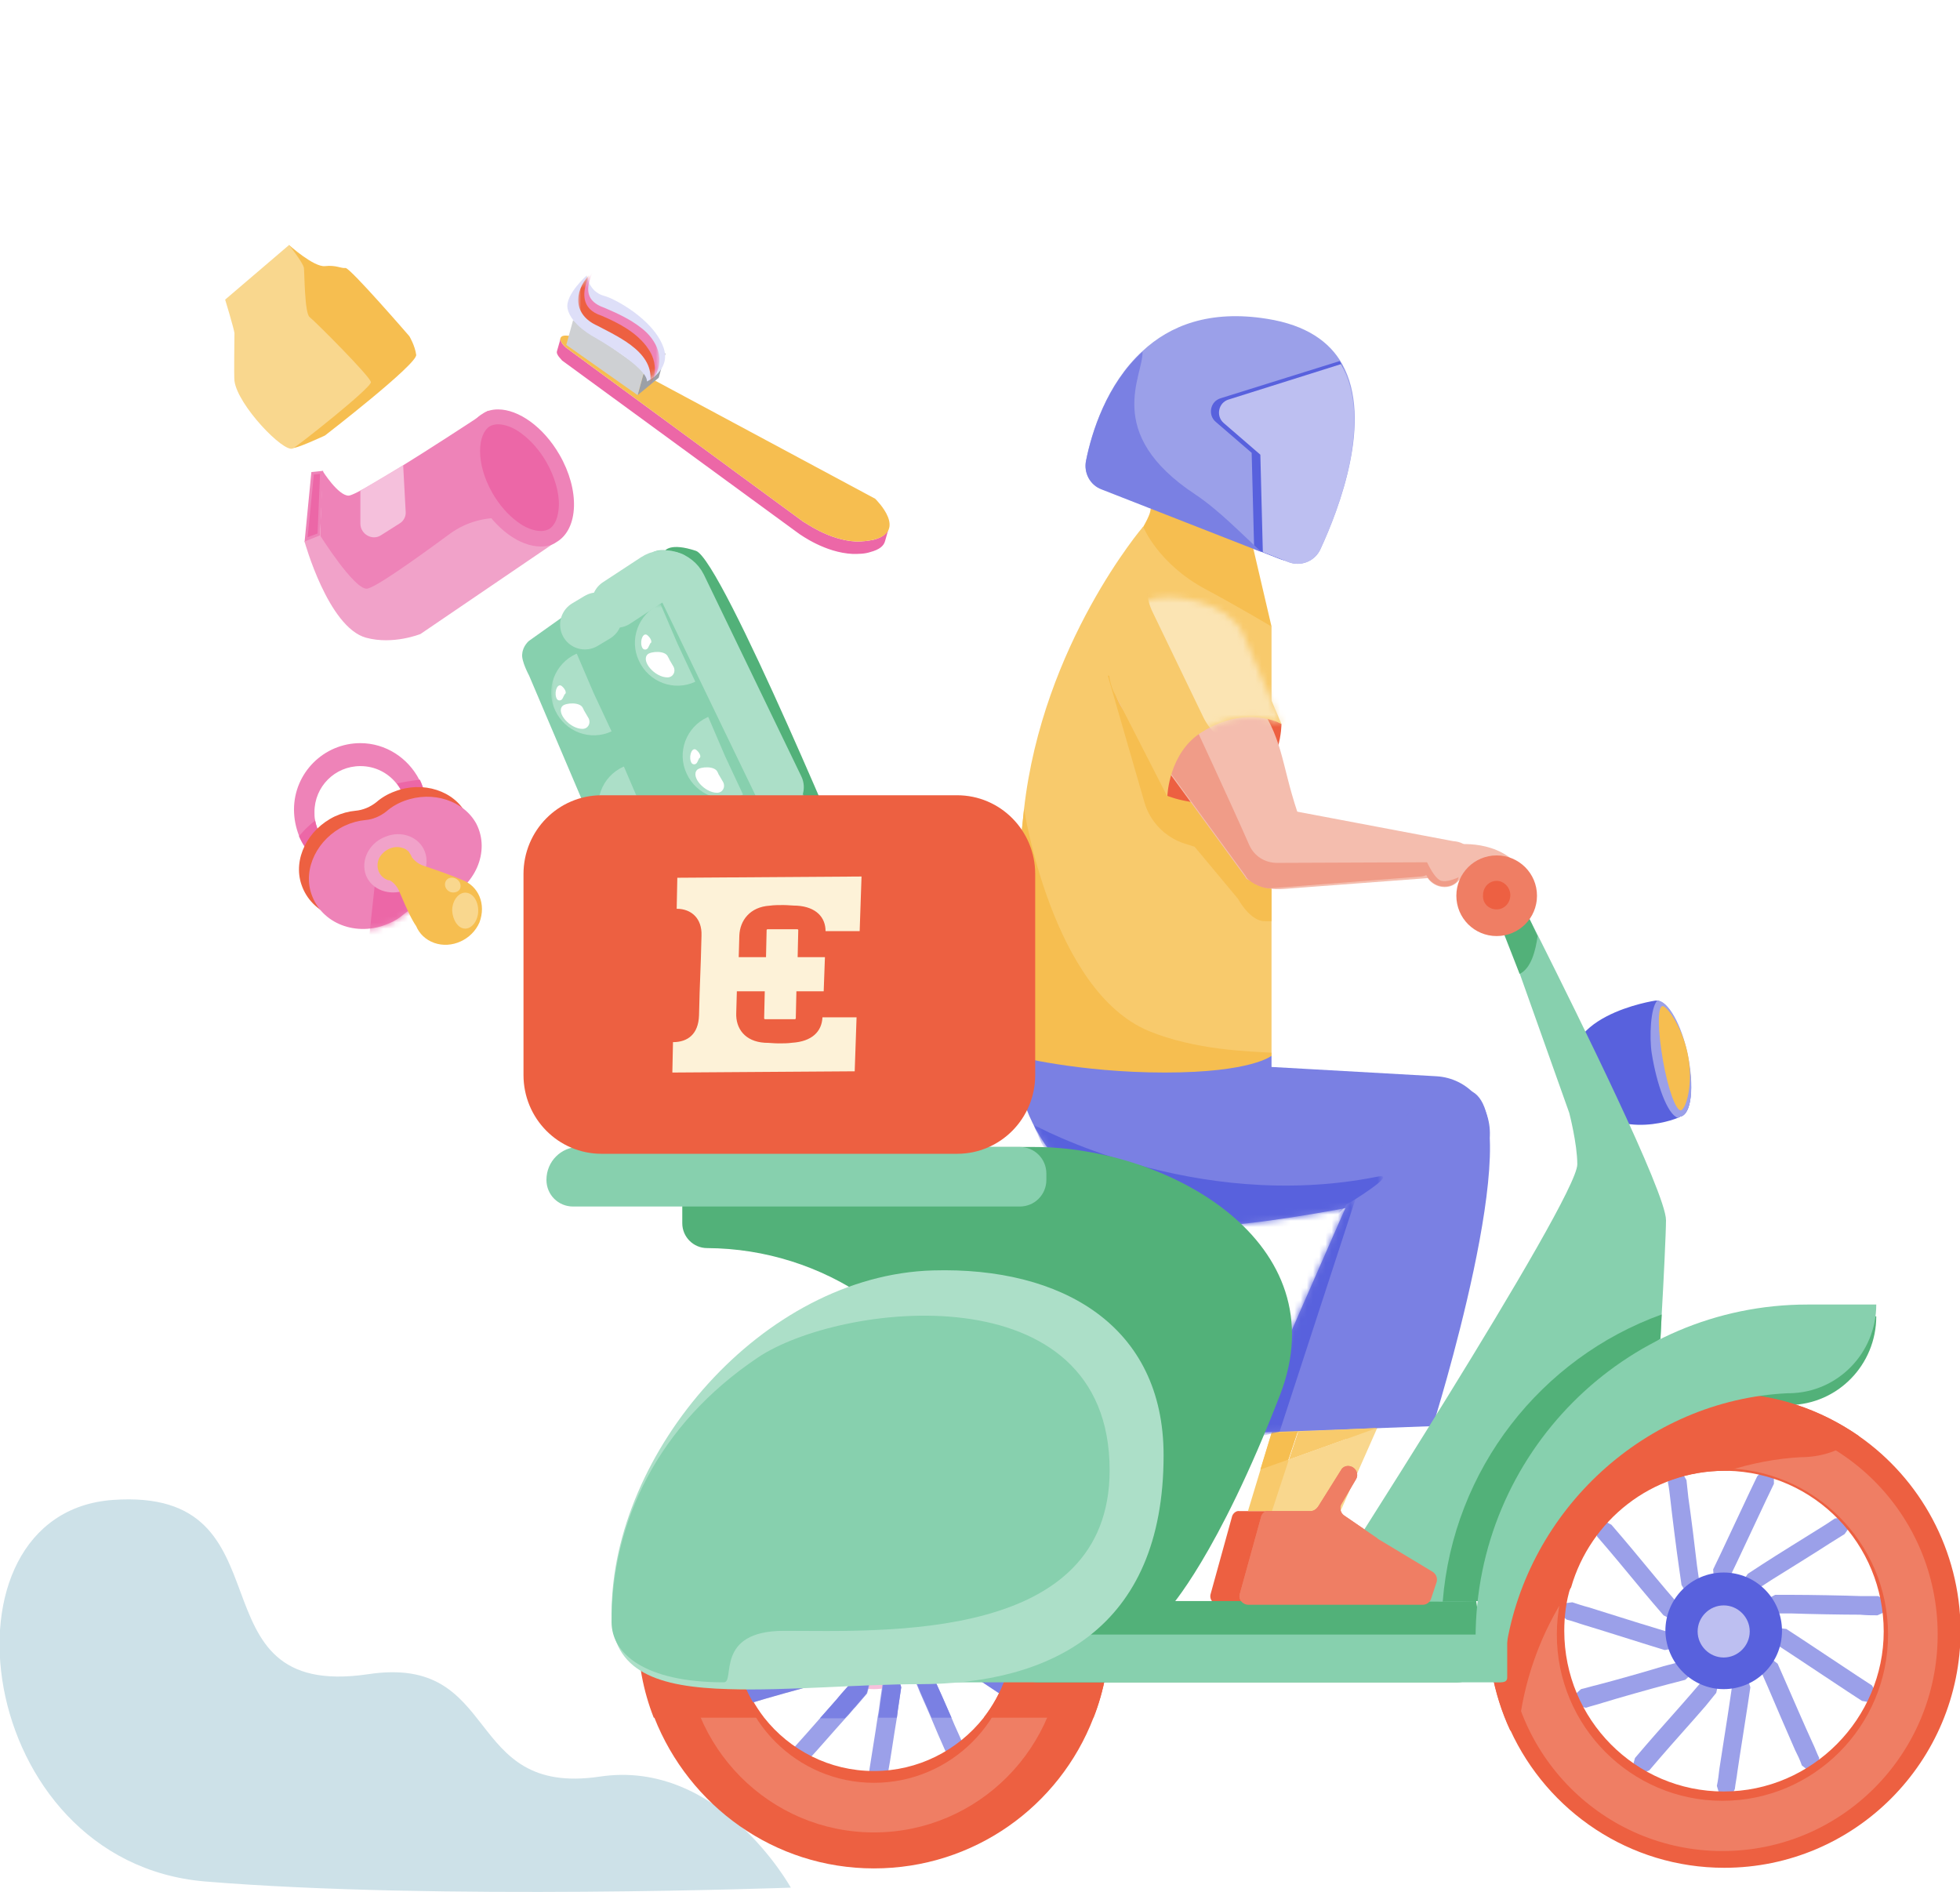
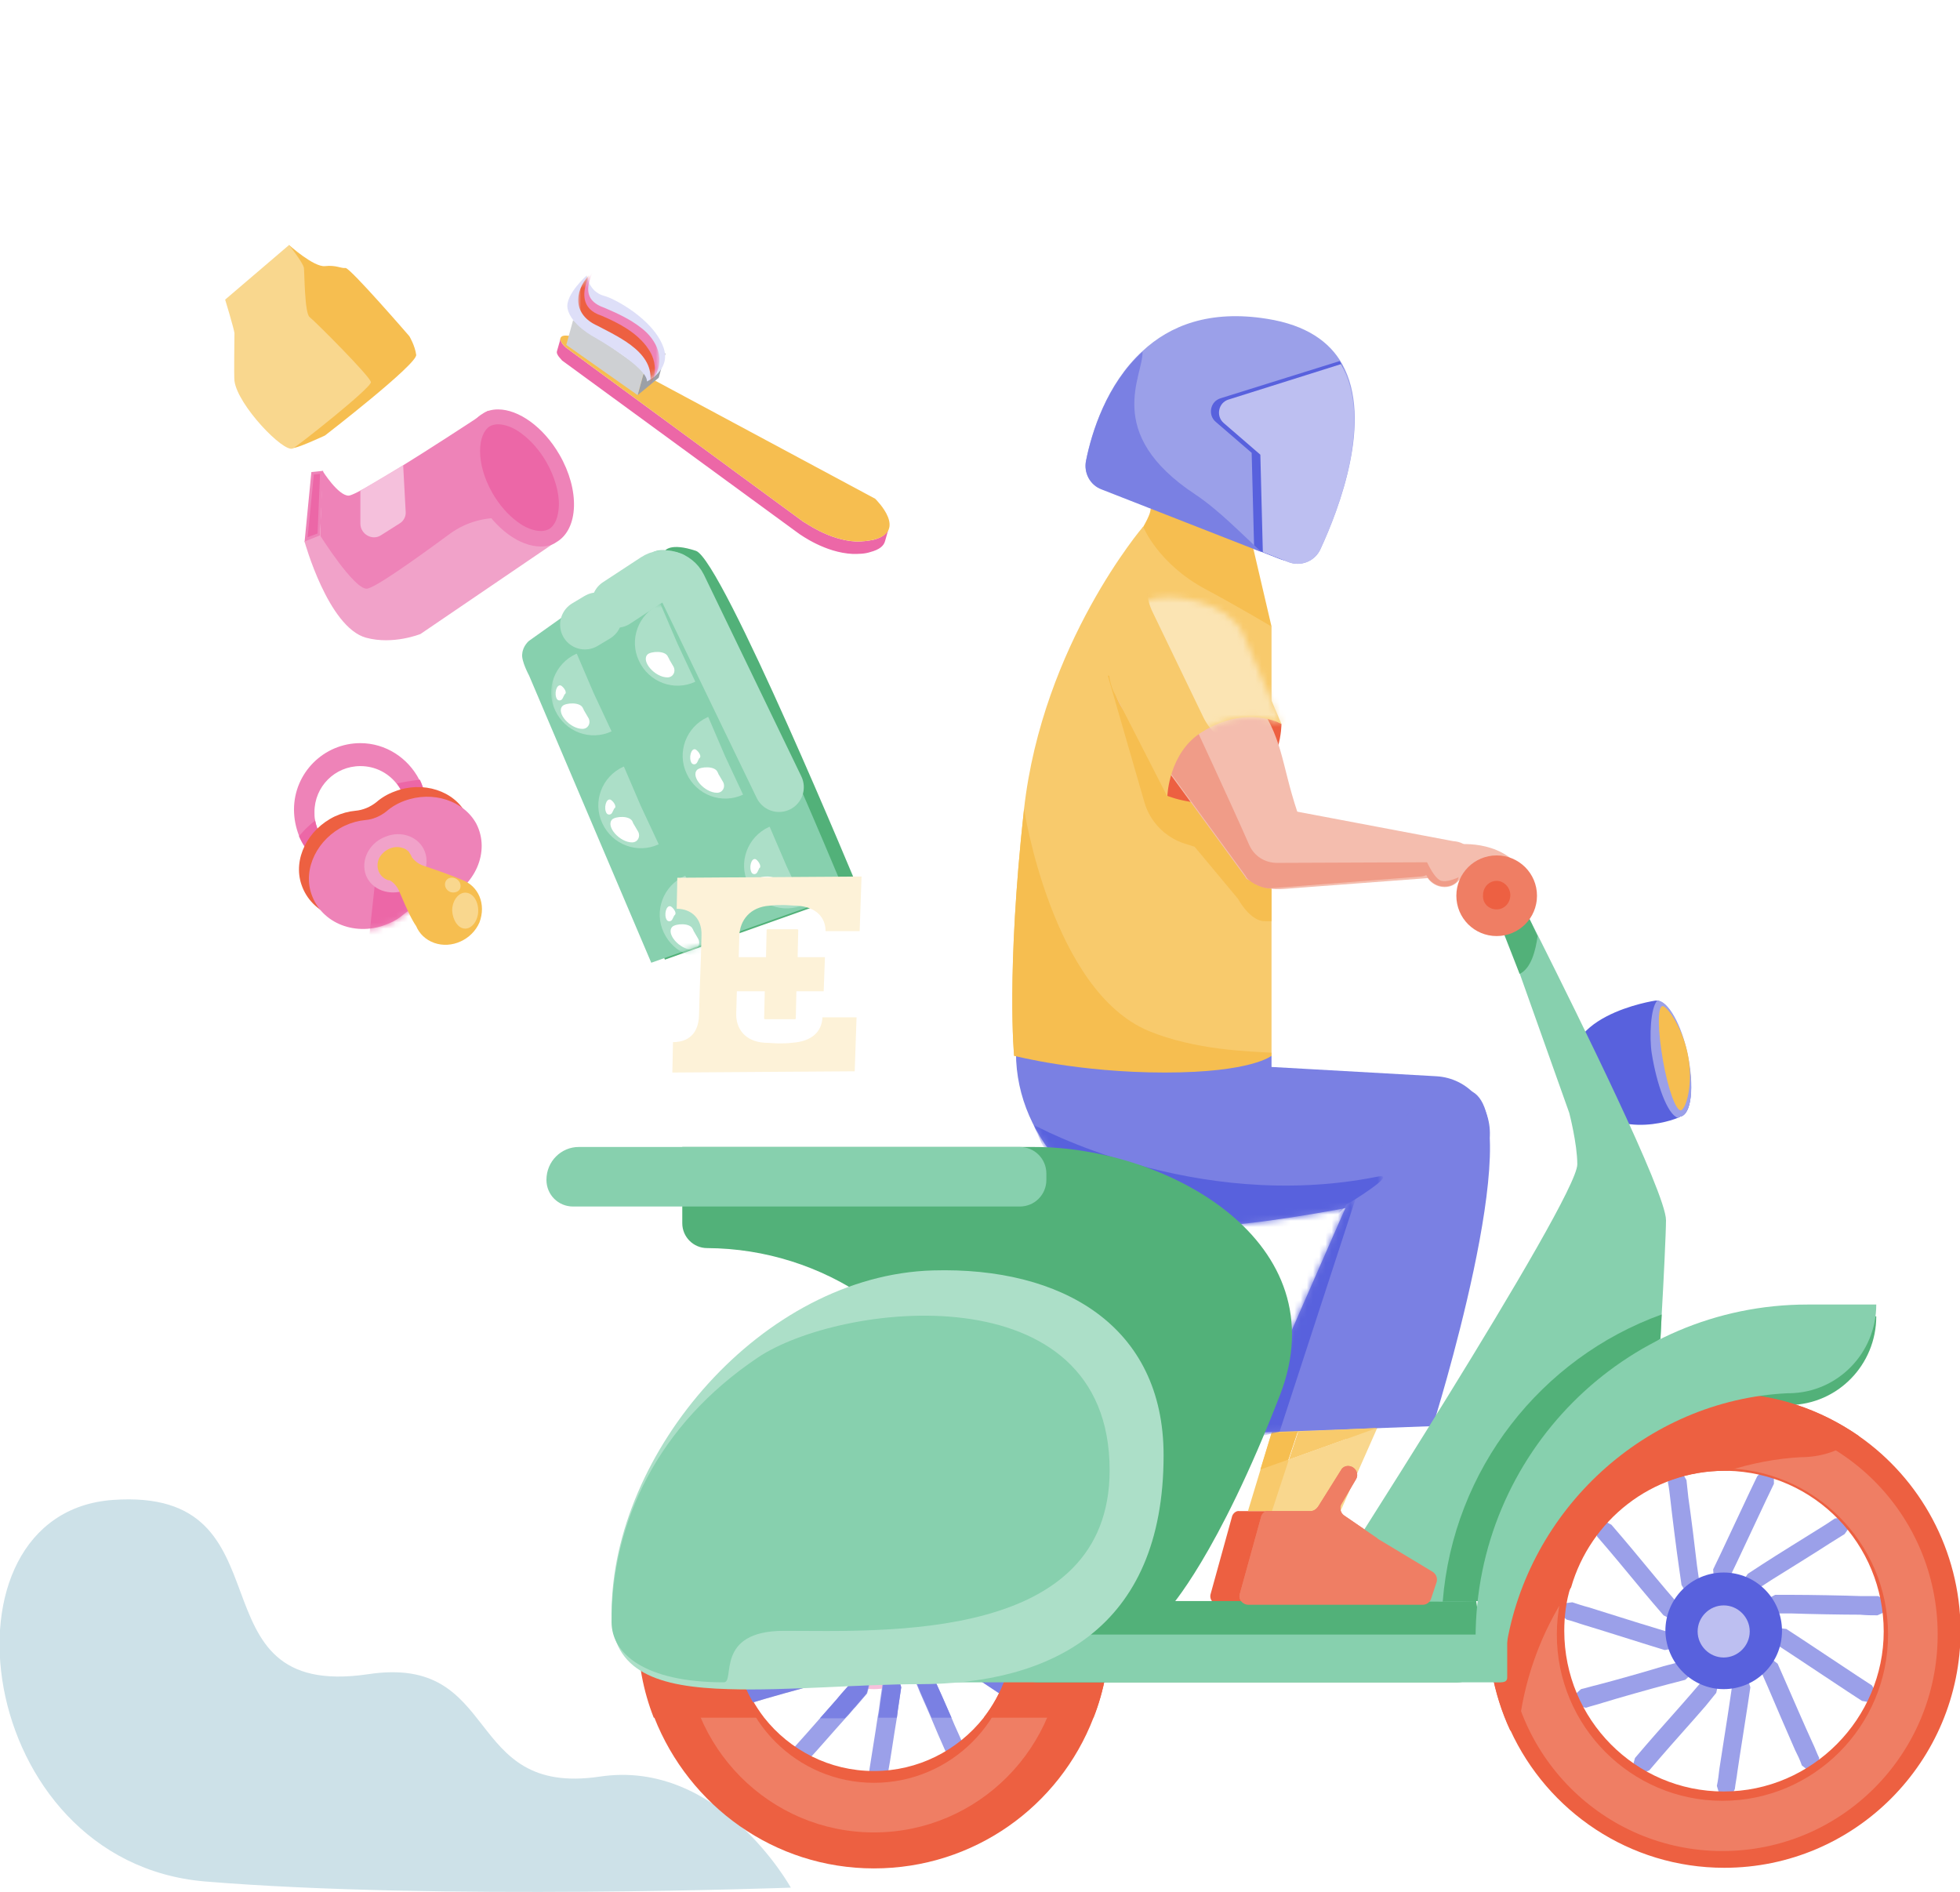
<svg xmlns="http://www.w3.org/2000/svg" version="1.1" id="Layer_1" x="0px" y="0px" viewBox="0 0 316 305" style="enable-background:new 0 0 316 305;" xml:space="preserve">
  <style type="text/css">
	.st0{fill:#F6BE50;}
	.st1{fill:#F8CA6C;}
	.st2{fill:#ED6041;}
	.st3{fill:#F4BDAE;}
	.st4{fill:#9BA0E9;}
	.st5{fill:#5861DD;}
	.st6{fill:#BDBFF1;}
	.st7{fill:#7A80E3;}
	.st8{fill:#F09C88;}
	.st9{fill:#F9D78E;}
	.st10{fill:#EF7E64;}
	.st11{fill:#FFFFFF;filter:url(#Adobe_OpacityMaskFilter);}
	.st12{mask:url(#mask0_896_1849_00000020365387720429521720000009638916327316724915_);}
	.st13{fill:none;stroke:#FBE4B3;stroke-width:17.99;stroke-linecap:round;stroke-miterlimit:10;}
	.st14{fill:#FFFFFF;filter:url(#Adobe_OpacityMaskFilter_00000085225559368067782560000007635155712980938907_);}
	.st15{mask:url(#mask1_896_1849_00000004520917323182960380000005380290247000711081_);}
	.st16{fill:#FFFFFF;filter:url(#Adobe_OpacityMaskFilter_00000094583582866937799990000015047393634917398714_);}
	.st17{mask:url(#mask2_896_1849_00000173155120615190418080000003160468384406293929_);}
	.st18{fill:#CDE1E8;}
	.st19{opacity:0.59;fill:#EE83B8;enable-background:new    ;}
	.st20{opacity:0.51;fill:#EE83B8;enable-background:new    ;}
	.st21{fill:#CED0D3;}
	.st22{fill:#9CA0A6;}
	.st23{fill:#52B179;}
	.st24{fill:#87D0AE;}
	.st25{fill:#EE83B8;}
	.st26{fill:#EC67A7;}
	.st27{fill:#FFFFFF;filter:url(#Adobe_OpacityMaskFilter_00000158749443042531295140000004781416720854079392_);}
	.st28{mask:url(#mask3_896_1849_00000160888538182868396430000012823518091781851554_);}
	.st29{fill:#FFFFFF;}
	.st30{fill:#DEDFF8;}
	.st31{fill:#FFFFFF;filter:url(#Adobe_OpacityMaskFilter_00000145778170374991010570000014854143223456214148_);}
	.st32{mask:url(#mask4_896_1849_00000121253873613382236510000003058301475910335890_);}
	.st33{fill:#F1A2C9;}
	.st34{fill:#F5C0DC;}
	.st35{fill:#FFFFFF;filter:url(#Adobe_OpacityMaskFilter_00000165922975532004395060000001103505163733894283_);}
	.st36{mask:url(#mask5_896_1849_00000182493682907209649660000004519845968076803235_);}
	.st37{fill:#ACDFC8;}
	.st38{fill:none;stroke:#ACDFC8;stroke-width:7.99;stroke-linecap:round;stroke-miterlimit:10;}
	.st39{fill:#FDF2D8;}
	.st40{fill:#ED6042;}
</style>
  <g>
    <g>
      <g>
        <path class="st0" d="M181.9,88.7c0,0,3.6-5.1,3.6-6.6c0-1.4,16.3,5.2,16.3,5.2L205,101l-11.6-0.8c0,0-9.1-5.6-9.4-5.9     C183.8,94.1,181.9,88.7,181.9,88.7L181.9,88.7z" />
        <path class="st1" d="M205,101v69.2c0,0-3.2,2.7-17.2,2.7c-14,0-24.3-2.7-24.3-2.7s-1.3-13.3,1.6-39.8c3-26.6,19.2-45.5,19.2-45.5     s2.4,6,10.1,10.1C199.1,97.5,205,101,205,101L205,101z" />
        <path class="st0" d="M205,115.3v33.2c-0.4,0-0.8,0-1.1,0c-2.4,0-4.3-3.6-4.3-3.6l-7-8.4l-1.6-0.5c-3.1-1-5.6-3.5-6.5-6.7     l-5.9-20.4L205,115.3L205,115.3z" />
        <path class="st2" d="M188.2,128.3c0,0,7.6,3.1,13-0.8c5.5-3.9,5.4-10.8,5.4-10.8l-8.3-4.5l-10.4,7.6L188.2,128.3z" />
        <path class="st3" d="M206.8,137.7c-2,2.8-4.7,5.1-5.9,3.9c0,0-0.1-0.1-0.1-0.2l-16.5-22.6l-3-4.1c-3.2-4.3-2.2-10.4,2.1-13.6     c4.7-3.5,11.7-1.9,14.3,3.4l4.4,7.8c4.9,6.8,4.3,10.3,7.1,18.7C209.7,132.5,208.5,135.3,206.8,137.7z" />
        <path class="st3" d="M234.2,136.2c0,0,6.4-1.1,10.4,3.1c4,4.1,3,6.3,3,6.3s-0.8,0.8-3-2.2c-0.7-1-2-2.5-3.6-2.6     c-3.2-0.3-7.3,1.7-7.3,1.7L234.2,136.2z" />
        <path class="st3" d="M236.1,139.7c0,1.1-0.6,2.1-1.4,2.7h0c-0.5,0.4-1.1,0.6-1.8,0.6c-1.8,0-3.3-1.5-3.3-3.3c0-0.1,0-0.1,0-0.2     c0.1-1.7,1.5-3.1,3.3-3.1C234.6,136.4,236.1,137.9,236.1,139.7L236.1,139.7z" />
        <path class="st3" d="M206.8,130.4l27.5,5.2c4.5,0.3,4.1,6.4-2,5.8l-25.3,1.9c-3.6,0.3-6.9-1.2-7.2-4.8     C199.5,134.4,202.8,129.8,206.8,130.4z" />
        <path class="st4" d="M212.9,88.5c-0.9,2-3.2,2.9-5.2,2.1l-4.1-1.6l-0.2-0.1l-25.8-10.1c-1.9-0.7-2.9-2.7-2.5-4.6     c0.9-4.5,3.3-12.3,9.1-17.6c4.4-4.1,10.8-6.7,20.1-5.2c6.3,1,10.1,3.7,12.1,7.3C221.4,67.7,215.9,82,212.9,88.5L212.9,88.5z" />
        <path class="st5" d="M211.5,88.3c-0.9,2-3.2,2.6-5.2,1.8l-4.1-1.6l-0.4-15.5L196,68c-1.3-1.1-0.9-3.3,0.8-3.8l19.2-6     C221,67.1,214.5,81.7,211.5,88.3L211.5,88.3z" />
        <path class="st6" d="M212.9,88.5c-0.9,2-3.2,2.9-5.2,2.1l-4.1-1.6l-0.4-15.7l-5.9-5.1c-1.3-1.1-0.9-3.3,0.8-3.8l18.1-5.7     C221.4,67.7,215.9,82,212.9,88.5L212.9,88.5z" />
        <path class="st7" d="M203.4,89l-25.8-10.1c-1.9-0.7-2.9-2.7-2.5-4.6c0.9-4.5,3.3-12.3,9.1-17.6c0.2,3.8-6.5,13.1,8.5,23     C196.6,82.3,200.2,86.1,203.4,89L203.4,89z" />
        <path class="st8" d="M235.2,141.1c0,0.5-0.2,0.9-0.5,1.2h0c-0.5,0.4-1.1,0.6-1.8,0.6c-1.8,0-3.3-1.5-3.3-3.3c0-0.1,0-0.1,0-0.2     c0.6-0.3,1.4-0.6,2.2-0.6C233.7,138.9,235.2,139.9,235.2,141.1L235.2,141.1z" />
        <path class="st8" d="M231.1,139.1c0.1,1.2-0.8,2.1-2,2.2l-24.3,1.9c-1,0.1-3-0.7-3.8-1.7c0,0,0,0,0,0c0,0-0.1-0.1-0.1-0.2     l-16.5-22.6c1.4-1,7.5-3.3,7.5-3.3s6.7,14.4,9.5,20.8c0.8,1.8,2.5,2.9,4.5,2.9l25-0.1L231.1,139.1z" />
        <path class="st1" d="M206.6,116.7c0,0-5.6-3.2-12.8,1.3c-5.4,3.3-5.6,10.4-5.6,10.4l-8.7-17c-2.3-5.5,1-12.7,5.5-14.6     c3.5-1.4,13.2,0,15.5,5.6L206.6,116.7z" />
        <path class="st3" d="M229,136.4c0,0,1.8,5.2,3.4,5.6c1.6,0.4,4.9-1.7,4.9-1.7L229,136.4L229,136.4z" />
        <path class="st2" d="M198.6,244.6l-3.4,12.3c-0.3,0.9,0.4,1.8,1.4,1.8h28.1c0.6,0,1.1-0.4,1.3-0.9l0.9-2.7c0.2-0.6,0-1.3-0.6-1.7     l-8.8-5.3c0,0-0.1,0-0.1-0.1l-5.4-3.7c-0.6-0.4-0.8-1.3-0.4-1.9l2.3-3.9c0.5-0.8,0.1-1.8-0.8-2.1c-0.6-0.2-1.3,0-1.6,0.6     l-3.7,5.9c-0.3,0.4-0.7,0.7-1.2,0.7h-6.8C199.3,243.5,198.7,244,198.6,244.6L198.6,244.6z" />
        <path class="st1" d="M219,227.4l-0.1,0.3l-1.3,2.8l-8.4,0.4l-1.5,4.5l9.2-3.3l-5.1,11.5h-10.6l2-6.6l1.8-5.9l0.9-2.9L219,227.4z" />
        <path class="st9" d="M223.3,227.4l-1.3,2.9l-7.6,17.2h-10.6l1.3-4l2.7-8.2l9.2-3.3l0.7-1.6l-8.4,0.4l0.9-2.7l8.8-0.5L223.3,227.4     z" />
        <path class="st7" d="M231.9,191.7c0,0-31,7.1-41.5,5.9c-14.4-1.7-26.6-13.6-26.6-27.9l41.2,0.5v1.8l26.6,1.5     c5,0.3,8.8,4.5,8.6,9.6C239.9,187.6,236.4,191.3,231.9,191.7L231.9,191.7z" />
        <path class="st7" d="M201,231l30-1.1c0,0,15.4-48.9,6.4-53.9c-9-5-20.6,19-20.6,19L201,231z" />
        <path class="st0" d="M205,169.7v0.5c0,0-3.2,2.7-17.2,2.7c-14,0-24.3-2.7-24.3-2.7s-1.3-13.3,1.6-39.8c0,0,4.5,29.3,20.1,35.8     C192.7,169.3,201.5,169.5,205,169.7L205,169.7z" />
        <path class="st10" d="M203.3,244.6l-3.4,12.3c-0.3,0.9,0.4,1.8,1.4,1.8h28.1c0.6,0,1.1-0.4,1.3-0.9l0.9-2.7     c0.2-0.6,0-1.3-0.6-1.7l-8.8-5.3c0,0-0.1,0-0.1-0.1l-5.4-3.7c-0.6-0.4-0.8-1.3-0.4-1.9l2.3-3.9c0.5-0.8,0.1-1.8-0.8-2.1     c-0.6-0.2-1.3,0-1.6,0.6l-3.7,5.9c-0.3,0.4-0.7,0.7-1.2,0.7h-6.8C204,243.5,203.4,244,203.3,244.6L203.3,244.6z" />
        <defs>
          <filter id="Adobe_OpacityMaskFilter" filterUnits="userSpaceOnUse" x="184.9" y="85.7" width="26.2" height="35">
            <feColorMatrix type="matrix" values="1 0 0 0 0  0 1 0 0 0  0 0 1 0 0  0 0 0 1 0" />
          </filter>
        </defs>
        <mask maskUnits="userSpaceOnUse" x="184.9" y="85.7" width="26.2" height="35" id="mask0_896_1849_00000020365387720429521720000009638916327316724915_">
          <path class="st11" d="M206.6,116.7c0,0-5.6-3.2-12.8,1.3c-5.4,3.3-5.6,10.4-5.6,10.4l-8.7-17c-2.3-5.5,1-12.7,5.5-14.6      c3.5-1.4,13.2,0,15.5,5.6L206.6,116.7z" />
        </mask>
        <g class="st12">
          <path class="st13" d="M193.9,94.7l8.2,17" />
        </g>
        <path class="st0" d="M205,231l4.2-0.2l-1.5,4.5l-4.5,1.6L205,231z" />
        <path class="st1" d="M222,230.2l-5,1.8l-9.2,3.3l1.5-4.5l8.4-0.4L222,230.2z" />
        <defs>
          <filter id="Adobe_OpacityMaskFilter_00000116924877125430754040000001684107288225706655_" filterUnits="userSpaceOnUse" x="198.2" y="193.1" width="20.4" height="39.6">
            <feColorMatrix type="matrix" values="1 0 0 0 0  0 1 0 0 0  0 0 1 0 0  0 0 0 1 0" />
          </filter>
        </defs>
        <mask maskUnits="userSpaceOnUse" x="198.2" y="193.1" width="20.4" height="39.6" id="mask1_896_1849_00000004520917323182960380000005380290247000711081_">
          <path style="fill:#FFFFFF;filter:url(#Adobe_OpacityMaskFilter_00000116924877125430754040000001684107288225706655_);" d="      M201,231l30-1.1c0,0,15.4-48.9,6.4-53.9c-9-5-20.6,19-20.6,19L201,231z" />
        </mask>
        <g class="st15">
          <path class="st5" d="M206.3,230.8l12.3-37.7l-14.7,11.1l-5.6,28.5L206.3,230.8z" />
        </g>
        <defs>
          <filter id="Adobe_OpacityMaskFilter_00000056404750440146946760000017236650425892490170_" filterUnits="userSpaceOnUse" x="166.6" y="181.3" width="56.4" height="20.8">
            <feColorMatrix type="matrix" values="1 0 0 0 0  0 1 0 0 0  0 0 1 0 0  0 0 0 1 0" />
          </filter>
        </defs>
        <mask maskUnits="userSpaceOnUse" x="166.6" y="181.3" width="56.4" height="20.8" id="mask2_896_1849_00000173155120615190418080000003160468384406293929_">
          <path style="fill:#FFFFFF;filter:url(#Adobe_OpacityMaskFilter_00000056404750440146946760000017236650425892490170_);" d="      M231.9,191.7c0,0-31,7.1-41.5,5.9c-14.4-1.7-26.6-13.6-26.6-27.9l41.2,0.5v1.8l26.6,1.5c5,0.3,8.8,4.5,8.6,9.6      C239.9,187.6,236.4,191.3,231.9,191.7L231.9,191.7z" />
        </mask>
        <g class="st17">
          <path class="st5" d="M166.6,181.3c0,0,25.8,14.3,55.4,8.4c3.9-0.8-4.9,4.5-4.9,4.5s-6.8,9.8-24.4,7.5      c-17.7-2.3-21.4-7.1-21.4-8.6S166.6,181.3,166.6,181.3z" />
        </g>
        <path class="st18" d="M127.5,304.3c0,0-11.5-20.8-30.8-17.9c-22.2,3.3-15.7-19.8-37.4-16.5c-29.4,4.3-11.6-30.2-41.1-28.1     c-29.4,2.1-22.5,58.3,14.8,61.5C70.4,306.4,127.5,304.3,127.5,304.3L127.5,304.3z" />
        <path class="st19" d="M288.2,226.5c0.8,0,1.6-0.1,2.4-0.1h0C289.7,226.4,288.9,226.4,288.2,226.5z" />
        <path class="st20" d="M140.9,267.2c2.3,0,4.2-1.9,4.2-4.2c0-2.3-1.9-4.2-4.2-4.2s-4.2,1.9-4.2,4.2     C136.6,265.3,138.5,267.2,140.9,267.2z" />
        <path class="st20" d="M140.9,272.3c5.2,0,9.4-4.2,9.4-9.4c0-5.2-4.2-9.4-9.4-9.4c-5.2,0-9.4,4.2-9.4,9.4     C131.5,268.1,135.7,272.3,140.9,272.3z" />
        <path class="st4" d="M145.3,272l-0.4,2.7c-0.1,0.6-0.2,1.4-0.3,2.2c-0.5,2.9-1,6.6-1.4,8.7c-0.1,0.9-0.3,1.8-0.4,2.7     c-0.6,0.8-1.2,1.7-1.9,2.5c-0.5-1-0.8-2-1.1-3c0.2-0.9,0.3-1.8,0.4-2.7c0.3-2,0.9-5.5,1.3-8.3c0.2-1,0.3-2,0.4-2.7l0.4-2.7     c0.6-0.8,1.2-1.7,1.9-2.5C144.7,270,145,271,145.3,272z" />
        <path class="st4" d="M140.5,269.9c-0.2,1.1-0.4,2.1-0.7,3.1l-1.8,2.1c-0.5,0.5-1,1.2-1.7,1.9c-1.9,2.1-4.3,4.9-5.7,6.4     c-0.6,0.7-1.2,1.4-1.8,2.1c-0.9,0.4-1.9,0.8-3,1.1c0.2-1.1,0.4-2.1,0.7-3.1c0.6-0.7,1.2-1.4,1.8-2.1c1-1.1,2.5-2.8,3.9-4.4     c1.3-1.5,2.6-2.9,3.4-3.9l1.8-2.1C138.5,270.6,139.4,270.2,140.5,269.9L140.5,269.9z" />
        <path class="st21" d="M136.8,268.6c-0.7,0.8-1.5,1.5-2.3,2.2l-2.7,0.7c-2.6,0.7-8,2.2-10.6,3c-0.9,0.3-1.8,0.5-2.7,0.8     c-1-0.2-2-0.4-3.1-0.7c0.7-0.8,1.5-1.5,2.3-2.2c0.9-0.2,1.8-0.5,2.7-0.7c2.7-0.7,8-2.2,10.6-3l2.7-0.8     C134.7,268.1,135.7,268.3,136.8,268.6z" />
        <path class="st21" d="M134.4,265.5c-1.1,0.3-2.1,0.4-3.1,0.6l-2.6-0.8c-2.5-0.8-7.5-2.3-10.2-3.2c-0.1,0-0.2-0.1-0.4-0.1     c-0.9-0.3-1.8-0.6-2.6-0.8c-0.8-0.7-1.5-1.4-2.2-2.3c1.1-0.3,2.1-0.5,3.1-0.6c0.9,0.3,1.8,0.6,2.6,0.8c2.3,0.7,6.7,2.1,9.5,3     c0.4,0.1,0.7,0.2,1,0.3l2.6,0.8C132.9,263.9,133.7,264.6,134.4,265.5L134.4,265.5z" />
        <path class="st21" d="M119.8,244.6c1.1,0.3,2,0.7,2.9,1.2c0.6,0.7,1.2,1.4,1.8,2.1c1.8,2.1,5.3,6.4,7.1,8.5l1.8,2.1     c0.2,1,0.5,2,0.6,3.1c-1.1-0.3-2-0.7-2.9-1.2l-1.8-2.1c-1.8-2.1-5.3-6.4-7.1-8.5c-0.6-0.7-1.2-1.4-1.8-2.1     C120.2,246.7,119.9,245.7,119.8,244.6z" />
        <path class="st21" d="M133,236c0.7,0.8,1.3,1.7,1.8,2.6c0.1,0.9,0.2,1.8,0.3,2.8c0.4,2.7,1.1,8.3,1.4,11l0.4,2.8     c-0.3,1-0.6,2-1.1,2.9c-0.7-0.8-1.3-1.7-1.8-2.6l-0.4-2.8c-0.4-2.7-1.1-8.3-1.4-11c-0.1-0.9-0.2-1.8-0.4-2.8     C132.2,238,132.5,237,133,236z" />
        <path class="st21" d="M148.7,236c0.2,1.1,0.2,2.1,0.2,3.2c-0.4,0.8-0.8,1.7-1.2,2.5c-1.2,2.5-3.5,7.5-4.7,10l-1.2,2.5     c-0.8,0.6-1.6,1.3-2.5,1.9c-0.1-1.1-0.1-2.1-0.2-3.1l1.2-2.5c1.2-2.5,3.5-7.5,4.7-10c0.4-0.8,0.8-1.7,1.2-2.5     C146.9,237.2,147.8,236.6,148.7,236L148.7,236z" />
        <path class="st21" d="M161.9,244.6c-0.5,1-1,1.9-1.6,2.7c-0.8,0.5-1.6,1-2.4,1.5c-2.3,1.5-7,4.4-9.4,5.9l-2.3,1.5     c-1,0.1-2,0.2-3.1,0.2c0.5-1,1-1.9,1.6-2.7l2.3-1.5c2.3-1.5,7-4.4,9.4-5.9c0.8-0.5,1.6-1,2.3-1.5     C159.8,244.6,160.8,244.5,161.9,244.6L161.9,244.6z" />
        <path class="st21" d="M168.4,258.9c-0.9,0.6-1.9,1.1-2.8,1.5c-0.9,0-1.8,0-2.8-0.1c-2.8,0-8.3-0.1-11-0.2l-2.8,0     c-0.9-0.5-1.8-0.9-2.7-1.5c0.9-0.6,1.9-1,2.8-1.5l2.8,0c2.8,0,8.3,0.1,11,0.2c0.9,0,1.8,0,2.8,0     C166.6,257.8,167.5,258.3,168.4,258.9z" />
        <path class="st21" d="M166.2,274.5c-0.7,0-1.3,0-1.9-0.1c-0.4,0-0.8-0.1-1.2-0.2c-0.8-0.5-1.5-1-2.3-1.5     c-2.3-1.5-6.9-4.6-9.2-6.1l-2.3-1.5c-0.5-0.9-1.1-1.8-1.5-2.8c1.1,0,2.1,0.2,3.1,0.3l2.3,1.5c2.3,1.5,6.9,4.6,9.2,6.1     c0.6,0.4,1.2,0.8,1.8,1.2c0.2,0.1,0.3,0.2,0.5,0.3C165.3,272.6,165.8,273.5,166.2,274.5z" />
        <path class="st4" d="M156.2,283.3c0,1-0.1,2.1-0.3,3.1c-0.9-0.6-1.7-1.3-2.5-1.9c-0.3-0.9-0.7-1.7-1.1-2.5     c-0.6-1.3-1.4-3.2-2.2-5.1c-0.8-1.9-1.7-3.8-2.2-5.1l-1.1-2.5c0-1,0.1-2.1,0.2-3.1c0.9,0.6,1.7,1.3,2.5,1.9l1.1,2.5     c0.7,1.5,1.8,4,2.8,6.3c0.6,1.5,1.3,2.9,1.7,3.9C155.4,281.6,155.8,282.5,156.2,283.3L156.2,283.3z" />
        <path class="st2" d="M178.9,262.1c-0.4-20.8-17.3-37.4-38-37.4s-37.6,16.7-38,37.4c0,0.3,0,0.5,0,0.8c0,4.9,0.9,9.7,2.6,14     c5.6,14.2,19.3,24.3,35.4,24.3s29.9-10,35.4-24.3c1.7-4.3,2.6-9.1,2.6-14C178.9,262.6,178.9,262.4,178.9,262.1z M140.9,285.5     c-7.2,0-13.6-3.4-17.7-8.6c-3-3.9-4.8-8.7-4.8-14c0-0.3,0-0.5,0-0.8c0.4-12.1,10.3-21.8,22.5-21.8c12.2,0,22.1,9.7,22.5,21.8     c0,0.3,0,0.5,0,0.8c0,5.3-1.8,10.2-4.8,14C154.4,282.2,148,285.5,140.9,285.5z" />
        <path class="st10" d="M140.9,234.2c-16.8,0-30.4,13.7-30.4,30.6c0,16.9,13.6,30.6,30.4,30.6s30.4-13.7,30.4-30.6     C171.3,247.9,157.7,234.2,140.9,234.2z M140.9,287.4c-12.4,0-22.5-10.1-22.5-22.6c0-12.5,10.1-22.6,22.5-22.6     s22.5,10.1,22.5,22.6C163.4,277.3,153.3,287.4,140.9,287.4z" />
        <path class="st7" d="M134.5,270.8l-2.7,0.7c-2.6,0.7-8,2.2-10.6,3c-0.9,0.3-1.8,0.5-2.7,0.8c-1-0.2-2-0.4-3.1-0.7     c0.7-0.8,1.5-1.5,2.3-2.2c0.9-0.2,1.8-0.5,2.7-0.7c2.7-0.7,8-2.2,10.6-3l2.7-0.8c1,0.2,2,0.4,3.1,0.7     C136.1,269.4,135.3,270.1,134.5,270.8z" />
        <path class="st7" d="M137.5,271c0.9-0.4,1.9-0.8,2.9-1.1c-0.2,1.1-0.4,2.1-0.7,3.1l-1.8,2.1c-0.5,0.5-1,1.2-1.7,1.9h-4     c1.3-1.5,2.6-2.9,3.4-3.9L137.5,271L137.5,271z" />
        <path class="st7" d="M144.3,269c0.4,1,0.7,2,1,3l-0.4,2.7c-0.1,0.6-0.2,1.4-0.3,2.2h-3c0.2-1,0.3-2,0.4-2.7l0.4-2.7     C143,270.6,143.6,269.8,144.3,269z" />
        <path class="st7" d="M150.6,270.6c0.7,1.5,1.8,4,2.8,6.3h-3.2c-0.8-1.9-1.7-3.8-2.2-5.1l-1.1-2.5c0-1,0.1-2.1,0.2-3.1     c0.9,0.6,1.7,1.3,2.5,1.9L150.6,270.6z" />
        <path class="st7" d="M164.3,271.5v3c-0.4,0-0.8-0.1-1.2-0.2c-0.8-0.5-1.5-1-2.3-1.5c-2.3-1.5-6.9-4.6-9.2-6.1l-2.3-1.5     c-0.5-0.9-1.1-1.8-1.5-2.8c1.1,0,2.1,0.2,3.1,0.3l2.3,1.5c2.3,1.5,6.9,4.6,9.2,6.1C163,270.6,163.6,271.1,164.3,271.5     L164.3,271.5z" />
        <path class="st2" d="M118.3,262.9c0,5.3,1.8,10.2,4.8,14h-17.7c-1.7-4.3-2.6-9.1-2.6-14c0-0.3,0-0.5,0-0.8h15.6     C118.3,262.4,118.3,262.6,118.3,262.9L118.3,262.9z" />
        <path class="st2" d="M178.9,262.9c0,4.9-0.9,9.7-2.6,14h-17.7c3-3.9,4.8-8.7,4.8-14c0-0.3,0-0.5,0-0.8h15.6     C178.9,262.4,178.9,262.6,178.9,262.9L178.9,262.9z" />
        <path class="st22" d="M128.7,265.3c-2.5-0.8-7.5-2.3-10.2-3.2h10.1c0.4,0.1,0.7,0.2,1,0.3l2.6,0.8c0.7,0.7,1.5,1.4,2.2,2.2     c-1.1,0.3-2.1,0.4-3.1,0.6L128.7,265.3z" />
        <path class="st5" d="M270.9,180c0,0-0.1,0.1-0.4,0.2c-2.3,1-12.7,3.7-16.4-5.8c-4.1-10.6,12.8-13.1,12.8-13.1c0.1,0,0.2,0,0.2,0     h0c1.7,0,3.9,3.8,4.9,8.7C273.2,175.2,272.7,179.7,270.9,180z" />
        <path class="st23" d="M288.2,226.5c0.1,0,0.2,0,0.3,0c7.8-0.1,14-6.5,14-14.3h-11.1c-29.5,0-53.5,24.1-53.5,53.8v5.8v-2.3     c2.4,0,4.5-1.8,4.9-4.2C246.3,242.9,265.3,227.6,288.2,226.5z" />
        <path class="st23" d="M188.5,259.3h-20.7l-11.3-28.9c-6.9-17.6-23.7-29.1-42.5-29.2c-2.2,0-4-1.8-4-4v-12.3h56.7     c21.8,0,49.1,15.4,39.7,39.9C196.3,250.9,188.5,259.3,188.5,259.3z" />
        <path class="st4" d="M277.9,290.9c-0.5-1-0.8-2-1.1-3c0.2-0.9,0.3-1.8,0.4-2.7c0.4-2.7,1.3-8.2,1.7-11l0.4-2.7     c0.6-0.8,1.2-1.7,1.9-2.5c0.4,1,0.7,2,1,3l-0.4,2.7c-0.4,2.7-1.3,8.2-1.7,11c-0.1,0.9-0.3,1.8-0.4,2.7     C279.3,289.3,278.7,290.1,277.9,290.9L277.9,290.9z" />
        <path class="st4" d="M262.9,286.5c0.2-1.1,0.4-2.1,0.7-3.1c0.6-0.7,1.2-1.4,1.8-2.1c1.8-2.1,5.5-6.2,7.3-8.3l1.8-2.1     c1-0.4,1.9-0.8,2.9-1.1c-0.2,1.1-0.5,2.1-0.7,3.1L275,275c-1.8,2.1-5.5,6.2-7.3,8.3c-0.6,0.7-1.2,1.4-1.8,2.1     C264.9,285.8,263.9,286.2,262.9,286.5L262.9,286.5z" />
        <path class="st4" d="M252.6,274.5c0.7-0.8,1.5-1.5,2.3-2.2c0.9-0.2,1.8-0.5,2.7-0.7c2.7-0.7,8-2.2,10.6-3l2.7-0.7     c1,0.2,2,0.4,3.1,0.7c-0.7,0.8-1.5,1.5-2.3,2.2l-2.7,0.7c-2.7,0.7-8,2.2-10.6,3c-0.9,0.3-1.8,0.5-2.7,0.8     C254.7,275.1,253.7,274.9,252.6,274.5L252.6,274.5z" />
        <path class="st4" d="M250.4,258.9c1.1-0.3,2.1-0.5,3.1-0.6c0.9,0.3,1.8,0.6,2.6,0.8c2.6,0.8,7.9,2.5,10.6,3.3l2.6,0.8     c0.7,0.7,1.5,1.4,2.2,2.2c-1.1,0.3-2.1,0.4-3.1,0.6l-2.6-0.8c-2.6-0.8-7.9-2.5-10.6-3.3c-0.9-0.3-1.8-0.6-2.6-0.8     C251.8,260.5,251.1,259.8,250.4,258.9L250.4,258.9z" />
        <path class="st4" d="M256.9,244.6c1.1,0.3,2,0.7,2.9,1.2c0.6,0.7,1.2,1.4,1.8,2.1c1.8,2.1,5.3,6.4,7.1,8.5l1.8,2.1     c0.2,1,0.5,2,0.6,3.1c-1.1-0.3-2-0.7-2.9-1.2l-1.8-2.1c-1.8-2.1-5.3-6.4-7.1-8.5c-0.6-0.7-1.2-1.4-1.8-2.1     C257.3,246.7,257,245.7,256.9,244.6L256.9,244.6z" />
        <path class="st4" d="M270.1,236c0.7,0.8,1.3,1.7,1.8,2.6c0.1,0.9,0.2,1.8,0.3,2.8c0.4,2.7,1.1,8.3,1.4,11l0.4,2.8     c-0.3,1-0.6,2-1.1,2.9c-0.7-0.8-1.3-1.7-1.8-2.6l-0.4-2.8c-0.4-2.7-1.1-8.3-1.4-11c-0.1-0.9-0.2-1.8-0.4-2.8     C269.3,238,269.6,237,270.1,236z" />
        <path class="st4" d="M285.8,236c0.2,1.1,0.2,2.1,0.2,3.2c-0.4,0.8-0.8,1.7-1.2,2.5c-1.2,2.5-3.5,7.5-4.7,10l-1.2,2.5     c-0.8,0.6-1.6,1.3-2.5,1.9c-0.1-1.1-0.1-2.1-0.2-3.1l1.2-2.5c1.2-2.5,3.5-7.5,4.7-10c0.4-0.8,0.8-1.7,1.2-2.5     C284,237.2,284.8,236.6,285.8,236L285.8,236z" />
        <path class="st4" d="M299,244.6c-0.5,1-1,1.9-1.6,2.7c-0.8,0.5-1.6,1-2.4,1.5c-2.3,1.5-7,4.4-9.4,5.9l-2.3,1.5     c-1,0.1-2,0.2-3.1,0.2c0.5-1,1-1.9,1.6-2.7l2.3-1.5c2.3-1.5,7-4.4,9.4-5.9c0.8-0.5,1.6-1,2.3-1.5     C296.9,244.6,297.9,244.5,299,244.6L299,244.6z" />
        <path class="st4" d="M305.5,258.9c-0.9,0.6-1.9,1.1-2.8,1.5c-0.9,0-1.8,0-2.8-0.1c-2.8,0-8.3-0.1-11-0.2l-2.8,0     c-0.9-0.5-1.8-0.9-2.7-1.5c0.9-0.6,1.9-1,2.8-1.5l2.8,0c2.8,0,8.3,0.1,11,0.2c0.9,0,1.8,0,2.8,0     C303.7,257.8,304.6,258.3,305.5,258.9L305.5,258.9z" />
        <path class="st4" d="M303.3,274.5c-1.1,0-2.1-0.1-3.1-0.3c-0.8-0.5-1.5-1-2.3-1.5c-2.3-1.5-6.9-4.6-9.2-6.1l-2.3-1.5     c-0.5-0.9-1-1.8-1.5-2.8c1.1,0,2.1,0.2,3.1,0.3l2.3,1.5c2.3,1.5,6.9,4.6,9.2,6.1c0.8,0.5,1.5,1,2.3,1.5     C302.3,272.6,302.9,273.5,303.3,274.5z" />
        <path class="st4" d="M293,286.5c-0.9-0.6-1.7-1.3-2.5-1.9c-0.3-0.9-0.7-1.7-1.1-2.5c-1.1-2.5-3.3-7.6-4.4-10.2l-1.1-2.5     c0-1,0.1-2.1,0.2-3.1c0.9,0.6,1.7,1.3,2.5,1.9l1.1,2.5c1.1,2.5,3.3,7.6,4.5,10.2c0.4,0.8,0.7,1.7,1.1,2.5     C293.2,284.3,293.2,285.4,293,286.5L293,286.5z" />
        <path class="st5" d="M277.9,272.3c5.2,0,9.4-4.2,9.4-9.4c0-5.2-4.2-9.4-9.4-9.4c-5.2,0-9.4,4.2-9.4,9.4     C268.6,268.1,272.8,272.3,277.9,272.3z" />
        <path class="st6" d="M277.9,267.2c2.3,0,4.2-1.9,4.2-4.2c0-2.3-1.9-4.2-4.2-4.2s-4.2,1.9-4.2,4.2     C273.7,265.3,275.6,267.2,277.9,267.2z" />
        <path class="st2" d="M299.7,231.5c-6.2-4.3-13.6-6.9-21.7-6.9c-2,0-3.9,0.2-5.8,0.4h0c-18.3,2.8-32.3,18.7-32.3,37.8     c0,2.2,0.2,4.4,0.6,6.6c0.6,3.3,1.6,6.5,3,9.5c6,13.1,19.2,22.2,34.5,22.2c21,0,38.1-17.1,38.1-38.3     C316,249.9,309.6,238.4,299.7,231.5L299.7,231.5z M277.9,288.8c-14.2,0-25.7-11.6-25.7-25.9c0-2.4,0.3-4.8,1-7     c3-10.9,13-18.8,24.8-18.8c0.2,0,0.4,0,0.5,0c14,0.3,25.2,11.8,25.2,25.9C303.7,277,292.2,288.8,277.9,288.8z" />
        <path class="st10" d="M277.7,228.6c-19.2,0-34.7,15.6-34.7,34.9c0,19.3,15.5,34.9,34.7,34.9s34.7-15.6,34.7-34.9     S296.9,228.6,277.7,228.6z M277.7,290.3c-14.7,0-26.7-12-26.7-26.8c0-14.8,11.9-26.8,26.7-26.8c14.7,0,26.7,12,26.7,26.8     C304.4,278.3,292.4,290.3,277.7,290.3z" />
        <path class="st2" d="M299.7,231.5c-2.4,2.1-5.5,3.3-8.9,3.4c-0.2,0-0.3,0-0.3,0c-4.1,0.2-8.1,1-11.9,2.2c-0.2,0-0.4,0-0.5,0     c-11.8,0-21.7,8-24.8,18.8c-4.1,5.9-6.9,12.8-8.1,20.1c-0.2,1.2-0.8,2.2-1.7,3c0,0,0,0,0,0c-1.4-3-2.4-6.2-3-9.5     c1.7-19.9,14.3-36.7,31.7-44.4h0c1.9-0.3,3.8-0.4,5.8-0.4C286,224.6,293.5,227.2,299.7,231.5L299.7,231.5z" />
        <path class="st24" d="M93.3,184.9h71.1c2.4,0,4.3,1.9,4.3,4.3v1c0,2.4-1.9,4.3-4.3,4.3h-72c-2.4,0-4.3-1.9-4.3-4.3     C88.1,187.2,90.5,184.9,93.3,184.9z" />
        <path class="st25" d="M67.6,125.7c-1.8-3.5-5.4-5.9-9.5-5.9c-5.9,0-10.7,4.8-10.7,10.7c0,1.5,0.3,2.9,0.8,4.2     c1,2.4,2.8,4.3,5.1,5.4c1.4,0.7,3.1,1.1,4.8,1.1c4.8,0,8.8-3.2,10.2-7.5c0.3-1,0.5-2.1,0.5-3.2C68.8,128.8,68.4,127.2,67.6,125.7     z M58.1,138.3c-0.1,0-0.3,0-0.4,0c-3.5-0.2-6.3-2.8-6.9-6.1c-0.1-0.4-0.1-0.9-0.1-1.3c0-4.1,3.3-7.4,7.4-7.4     c2.4,0,4.5,1.1,5.9,2.9c1,1.3,1.5,2.8,1.5,4.5c0,1.9-0.7,3.6-1.8,4.9C62.3,137.3,60.3,138.3,58.1,138.3L58.1,138.3z" />
        <path class="st26" d="M57.7,138.3l-4.4,1.9c-2.3-1.1-4.1-3.1-5.1-5.4c0.6-0.7,1.4-1.6,2.6-2.5C51.4,135.5,54.2,138.1,57.7,138.3     L57.7,138.3z" />
        <path class="st26" d="M68.8,130.5c0,1.1-0.2,2.2-0.5,3.2l-4.6,2c1.1-1.3,1.8-3,1.8-4.9c0-1.7-0.6-3.3-1.5-4.5     c1.4-0.3,2.7-0.5,3.7-0.6C68.4,127.2,68.8,128.8,68.8,130.5z" />
        <path class="st2" d="M63.6,127.6c-1.1,0.4-2.1,1-2.9,1.7c-1,0.8-2.2,1.3-3.4,1.4c-1.1,0.1-2.2,0.4-3.3,0.9     c-4.4,2.1-6.8,6.9-5.4,11c1.6,4.8,7.3,7,12.4,4.8c1-0.4,1.8-0.9,2.6-1.6c1-0.8,2.1-1.3,3.4-1.4c1-0.1,2-0.4,2.9-0.8     c5.1-2.2,7.6-7.8,5.3-12.3C73.3,127.5,68.2,125.8,63.6,127.6L63.6,127.6z" />
        <path class="st25" d="M65.2,129.1c-1.1,0.4-2.1,1-2.9,1.7c-1,0.8-2.2,1.3-3.4,1.4c-1.1,0.1-2.2,0.4-3.3,0.9     c-4.4,2.1-6.8,6.9-5.4,11c1.6,4.8,7.3,7,12.4,4.8c1-0.4,1.8-0.9,2.6-1.6c1-0.8,2.1-1.3,3.4-1.4c1-0.1,2-0.4,2.9-0.8     c5.1-2.2,7.6-7.8,5.3-12.3C74.8,129.1,69.8,127.4,65.2,129.1L65.2,129.1z" />
        <defs>
          <filter id="Adobe_OpacityMaskFilter_00000024689113171299269970000016869579659322862008_" filterUnits="userSpaceOnUse" x="59.3" y="139.2" width="9.9" height="13.8">
            <feColorMatrix type="matrix" values="1 0 0 0 0  0 1 0 0 0  0 0 1 0 0  0 0 0 1 0" />
          </filter>
        </defs>
        <mask maskUnits="userSpaceOnUse" x="59.3" y="139.2" width="9.9" height="13.8" id="mask3_896_1849_00000160888538182868396430000012823518091781851554_">
          <path style="fill:#FFFFFF;filter:url(#Adobe_OpacityMaskFilter_00000024689113171299269970000016869579659322862008_);" d="      M65.2,129.1c-1.1,0.4-2.1,1-2.9,1.7c-1,0.8-2.2,1.3-3.4,1.4c-1.1,0.1-2.2,0.4-3.3,0.9c-4.4,2.1-6.8,6.9-5.4,11      c1.6,4.8,7.3,7,12.4,4.8c1-0.4,1.8-0.9,2.6-1.6c1-0.8,2.1-1.3,3.4-1.4c1-0.1,2-0.4,2.9-0.8c5.1-2.2,7.6-7.8,5.3-12.3      C74.8,129.1,69.8,127.4,65.2,129.1L65.2,129.1z" />
        </mask>
        <g class="st28">
          <path class="st26" d="M60.8,139.2L59.3,153h5.3l4.6-8.6L60.8,139.2z" />
        </g>
        <path class="st26" d="M140.9,87c-0.9,0.2-1.9,0.3-2.8,0.3c-4.5-0.2-8.3-3.1-8.6-3.2L91.2,56c-0.1-0.1-1-0.9-0.8-1.5l-0.6,2.1     c-0.2,0.6,0.8,1.4,0.8,1.5l38.3,28c0.2,0.1,4.1,3,8.6,3.2c0.9,0,1.9,0,2.8-0.3c1.5-0.4,2.2-1,2.4-1.8l0.6-2.1     C143.1,85.9,142.4,86.6,140.9,87L140.9,87z" />
        <path class="st0" d="M91.3,54.1c0.8,0,1.9,0.5,1.9,0.6l47.9,25.7c0.3,0.3,5.2,5.2-0.2,6.6c-0.9,0.2-1.9,0.3-2.8,0.3     c-4.5-0.2-8.3-3.1-8.6-3.2L91.2,56c-0.1-0.1-1.3-1.2-0.7-1.7C90.7,54.1,91,54.1,91.3,54.1L91.3,54.1z" />
        <path class="st22" d="M107.3,56.9l-1.1,4l-3.4,2.8l1.1-4L107.3,56.9z" />
        <path class="st21" d="M103.9,59.7l-1.1,4l-11.5-8.1l1.1-4L103.9,59.7z" />
        <path class="st29" d="M107.3,56.9l-3.4,2.8l-11.5-8.1l3.4-2.8L107.3,56.9z" />
        <path class="st30" d="M94.6,44.4c0,0-3.5,3.1-3.1,5.3c0.5,2.7,4.4,4.7,4.4,4.7s8.6,4.9,8.4,7.1c0,0,3.9-1.8,2.7-5.4     c-1.6-4.7-8.2-8.1-9.6-8.4C94.9,47,94.6,44.4,94.6,44.4z" />
        <defs>
          <filter id="Adobe_OpacityMaskFilter_00000044139698695598208050000005605313476510333861_" filterUnits="userSpaceOnUse" x="93.2" y="43.9" width="13.1" height="18.4">
            <feColorMatrix type="matrix" values="1 0 0 0 0  0 1 0 0 0  0 0 1 0 0  0 0 0 1 0" />
          </filter>
        </defs>
        <mask maskUnits="userSpaceOnUse" x="93.2" y="43.9" width="13.1" height="18.4" id="mask4_896_1849_00000121253873613382236510000003058301475910335890_">
          <path style="fill:#FFFFFF;filter:url(#Adobe_OpacityMaskFilter_00000044139698695598208050000005605313476510333861_);" d="      M94.6,44.4c0,0-3.5,3.1-3.1,5.3c0.5,2.7,4.4,4.7,4.4,4.7s8.6,4.9,8.4,7.1c0,0,3.9-1.8,2.7-5.4c-1.6-4.7-8.2-8.1-9.6-8.4      C94.9,47,94.6,44.4,94.6,44.4z" />
        </mask>
        <g class="st32">
          <path class="st25" d="M95.6,43.9c-1.3,2.7-1.1,4.7,1.8,5.7c2.1,0.9,4.1,1.8,5.9,3.2c2.7,2,4.1,5.3,2,8.3c0.4-1.8,0.2-3.7-1-5.1      c-2-2.2-4.9-3.4-7.6-4.8c-0.7-0.4-1.4-0.8-2-1.4C93.1,47.9,94,45.3,95.6,43.9z" />
          <path class="st2" d="M95,44.3c-1.2,2.8-1.4,5.5,2,6.6c2.8,1.2,5.7,2.7,7.5,5.3c1.3,1.8,1.5,4.3,0.2,6.1c1.3-5.2-4.6-7.8-8.4-9.8      C92.5,50.8,92.4,47.2,95,44.3L95,44.3z" />
        </g>
        <path class="st26" d="M50.4,76.3l1.4-0.1l-0.4,10l-2,0.8L50.4,76.3z" />
        <path class="st25" d="M51.6,76.4l-0.4,9.6l-1.6,0.6l1-10.1L51.6,76.4 M52.1,75.9l-1.9,0.2l-1.1,11.3l2.5-1L52.1,75.9z" />
        <path class="st25" d="M52,75.9c0,0,2.5,4,4.2,4c1.8,0,22.5-13.7,22.5-13.7L85.3,83L62.2,99.1L53,91.3l-1.4-4.9L52,75.9L52,75.9z" />
        <path class="st33" d="M89.7,87.3l-21.9,14.9c0,0-4.4,1.8-8.8,0.6c-6.1-1.7-9.9-15.5-9.9-15.5l2.5-1c0,0,5.4,8.6,7.5,8.6     c1.2,0,7.8-4.7,13.5-8.9C77.9,82.2,85.1,82.8,89.7,87.3z" />
        <path class="st34" d="M58.1,79.1v5.3c0,1.7,1.9,2.8,3.3,1.9l3-1.9c0.7-0.4,1.1-1.2,1-2L65,75L58.1,79.1z" />
        <path class="st26" d="M87.1,86.8c-3,0-6.5-2.7-8.8-6.7c-1.5-2.6-2.2-5.3-2.2-7.8c0.1-2.2,0.9-3.9,2.2-4.7     c0.6-0.3,1.2-0.5,1.9-0.5c3,0,6.5,2.7,8.8,6.7c1.5,2.6,2.2,5.3,2.2,7.8c-0.1,2.2-0.9,3.9-2.2,4.7C88.5,86.6,87.8,86.8,87.1,86.8z     " />
        <path class="st25" d="M80.3,68.4c1.1,0,2.5,0.5,3.8,1.5c1.5,1.1,2.9,2.7,4,4.6c1.3,2.3,2.1,4.9,2,7.1c-0.1,1.8-0.6,3.1-1.6,3.7     c-0.4,0.2-0.8,0.3-1.3,0.3c-1.1,0-2.5-0.5-3.8-1.5c-1.5-1.1-2.9-2.7-4-4.6c-2.8-4.9-2.4-9.6-0.4-10.8     C79.4,68.5,79.8,68.4,80.3,68.4z M80.3,66c-0.9,0-1.8,0.2-2.5,0.7c-3.6,2.1-3.8,8.4-0.5,14.1c2.6,4.5,6.5,7.3,9.9,7.3     c0.9,0,1.8-0.2,2.5-0.7c3.6-2.1,3.8-8.4,0.5-14.1C87.6,68.8,83.6,66,80.3,66z" />
        <path class="st23" d="M87.5,102.8l19.7-14c0,0,0.8-1.4,5,0c4.2,1.4,26.3,54.8,26.3,54.8l-31.3,11.1l-19.7-46.3     c0,0-1.3-2.4-1.1-3.5C86.5,103.6,87.5,102.8,87.5,102.8L87.5,102.8z" />
        <path class="st24" d="M85.3,103.3l19.7-14c0,0,0.8-1.4,5,0c4.2,1.4,26.3,54.8,26.3,54.8L105,155.2l-19.7-46.3     c0,0-1.3-2.4-1.1-3.5C84.3,104.1,85.3,103.3,85.3,103.3L85.3,103.3z" />
        <defs>
          <filter id="Adobe_OpacityMaskFilter_00000176021934227580406550000009359842439243491261_" filterUnits="userSpaceOnUse" x="88.8" y="97.5" width="40.8" height="56.9">
            <feColorMatrix type="matrix" values="1 0 0 0 0  0 1 0 0 0  0 0 1 0 0  0 0 0 1 0" />
          </filter>
        </defs>
        <mask maskUnits="userSpaceOnUse" x="88.8" y="97.5" width="40.8" height="56.9" id="mask5_896_1849_00000182493682907209649660000004519845968076803235_">
          <path style="fill:#FFFFFF;filter:url(#Adobe_OpacityMaskFilter_00000176021934227580406550000009359842439243491261_);" d="      M85.3,103.3l19.7-14c0,0,2.1-1.5,5,0c3.9,2.1,26.3,54.8,26.3,54.8L105,155.2l-19.7-46.3c0,0-1.3-2.4-1.1-3.5      C84.3,104.1,85.3,103.3,85.3,103.3L85.3,103.3z" />
        </mask>
        <g class="st36">
          <path class="st37" d="M95.7,111.7l2.9,6.2c-3.4,1.6-7.5,0.1-9.1-3.4c-1.6-3.4-0.1-7.5,3.4-9.1c0,0,0.1,0,0.1,0L95.7,111.7z" />
          <path class="st37" d="M109.2,103.7l2.9,6.2c-3.4,1.6-7.5,0.1-9.1-3.4c-1.6-3.4-0.1-7.5,3.4-9.1c0,0,0.1,0,0.1,0L109.2,103.7z" />
          <path class="st37" d="M103.3,129.9l2.9,6.2c-3.4,1.6-7.5,0.1-9.1-3.4c-1.6-3.4-0.1-7.5,3.4-9.1c0,0,0.1,0,0.1,0L103.3,129.9z" />
          <path class="st37" d="M116.9,121.9l2.9,6.2c-3.4,1.6-7.5,0.1-9.1-3.4c-1.6-3.4-0.1-7.5,3.4-9.1c0,0,0.1,0,0.1,0L116.9,121.9z" />
          <path class="st37" d="M113.2,147.5l2.9,6.2c-3.4,1.6-7.5,0.1-9.1-3.4c-1.6-3.4-0.1-7.5,3.4-9.1c0,0,0.1,0,0.1,0L113.2,147.5z" />
          <path class="st37" d="M126.8,139.6l2.9,6.2c-3.4,1.6-7.5,0.1-9.1-3.4c-1.6-3.4-0.1-7.5,3.4-9.1c0,0,0.1,0,0.1,0L126.8,139.6z" />
          <path class="st29" d="M94.2,114.6l0.7,1.2c0.4,0.8-0.1,1.7-1,1.7c-2,0-4.3-2.6-3.2-3.7c0.5-0.5,2.9-0.7,3.3,0.4      C94.1,114.3,94.1,114.5,94.2,114.6L94.2,114.6z" />
          <path class="st29" d="M91,112l-0.3,0.6c-0.2,0.4-0.7,0.4-0.9,0.1c-0.5-0.8-0.1-2.4,0.6-2.2c0.3,0.1,1.1,1,0.7,1.4      C91,111.9,91,112,91,112L91,112z" />
          <path class="st29" d="M107.9,106.3l0.7,1.2c0.4,0.8-0.1,1.7-1,1.7c-2,0-4.3-2.6-3.2-3.7c0.5-0.5,2.9-0.7,3.3,0.4      C107.8,106.1,107.9,106.2,107.9,106.3L107.9,106.3z" />
-           <path class="st29" d="M104.8,103.8l-0.3,0.6c-0.2,0.4-0.7,0.4-0.9,0.1c-0.5-0.8-0.1-2.4,0.6-2.2c0.3,0.1,1.1,1,0.7,1.4      C104.8,103.7,104.8,103.7,104.8,103.8L104.8,103.8z" />
          <path class="st29" d="M102.2,132.9l0.7,1.2c0.4,0.8-0.1,1.7-1,1.7c-2,0-4.3-2.6-3.2-3.7c0.5-0.5,2.9-0.7,3.3,0.4      C102.1,132.7,102.1,132.8,102.2,132.9L102.2,132.9z" />
          <path class="st29" d="M99,130.4l-0.3,0.6c-0.2,0.4-0.7,0.4-0.9,0.1c-0.5-0.8-0.1-2.4,0.6-2.2c0.3,0.1,1.1,1,0.7,1.4      C99.1,130.3,99,130.3,99,130.4L99,130.4z" />
          <path class="st29" d="M115.9,124.9l0.7,1.2c0.4,0.8-0.1,1.7-1,1.7c-2,0-4.3-2.6-3.2-3.7c0.5-0.5,2.9-0.7,3.3,0.4      C115.8,124.6,115.8,124.8,115.9,124.9L115.9,124.9z" />
          <path class="st29" d="M112.7,122.3l-0.3,0.6c-0.2,0.4-0.7,0.4-0.9,0.1c-0.5-0.8-0.1-2.4,0.6-2.2c0.3,0.1,1.1,1,0.7,1.4      C112.7,122.2,112.7,122.3,112.7,122.3L112.7,122.3z" />
          <path class="st29" d="M111.9,150.2l0.7,1.2c0.4,0.8-0.1,1.7-1,1.7c-2,0-4.3-2.6-3.2-3.7c0.5-0.5,2.9-0.7,3.3,0.4      C111.8,149.9,111.8,150.1,111.9,150.2L111.9,150.2z" />
          <path class="st29" d="M108.7,147.6l-0.3,0.6c-0.2,0.4-0.7,0.4-0.9,0.1c-0.5-0.8-0.1-2.4,0.6-2.2c0.3,0.1,1.1,1,0.7,1.4      C108.8,147.5,108.7,147.6,108.7,147.6L108.7,147.6z" />
          <path class="st29" d="M125.6,142.5l0.7,1.2c0.4,0.8-0.1,1.7-1,1.7c-2,0-4.3-2.6-3.2-3.7c0.5-0.5,2.9-0.7,3.3,0.4      C125.5,142.3,125.5,142.4,125.6,142.5L125.6,142.5z" />
          <path class="st29" d="M122.4,140l-0.3,0.6c-0.2,0.4-0.7,0.4-0.9,0.1c-0.5-0.8-0.1-2.4,0.6-2.2c0.3,0.1,1,1,0.7,1.4      C122.5,139.9,122.4,139.9,122.4,140L122.4,140z" />
        </g>
        <path class="st38" d="M99.4,97.2l6.1-4c1.5-1,3.6-0.4,4.4,1.2l15.7,32.5" />
-         <path class="st2" d="M154.3,128.2H97c-7,0-12.6,5.7-12.6,12.7v32.4c0,7,5.6,12.7,12.6,12.7h57.3c7,0,12.6-5.7,12.6-12.7v-32.4     C166.9,133.9,161.3,128.2,154.3,128.2z" />
        <path class="st39" d="M138.9,141.3l-0.3,8.8l-5.5,0c0-2.2-1.5-3.9-4.6-4.1c-0.7,0-1.5-0.1-2.2-0.1c-0.7,0-1.5,0-2.2,0.1     c-3.2,0.2-4.8,2.4-4.9,4.8l-0.1,3.5l4.4,0l0.1-4.4c0,0,0.1-0.1,0.1-0.1l4.9,0c0,0,0.1,0.1,0.1,0.1l-0.1,4.4l4.4,0l-0.2,5.5     l-4.4,0l-0.1,4.4c0,0-0.1,0.1-0.1,0.1l-4.9,0c0,0-0.1-0.1-0.1-0.1l0.1-4.4l-4.5,0l-0.1,3.5c-0.1,2.5,1.4,4.6,4.6,4.8     c0.7,0,1.5,0.1,2.2,0.1c0.7,0,1.5,0,2.2-0.1c3.2-0.2,4.8-1.8,4.9-4.1l5.5,0l-0.3,8.7l-29.4,0.2l0.1-4.7l0-0.2     c2.4,0,4.1-1.3,4.2-4.3l0.1-3.7l0.2-5.5l0.1-3.7c0.1-2.7-1.6-4.3-4-4.3l0.1-5L138.9,141.3L138.9,141.3z" />
        <path class="st38" d="M96.3,99.5l-2,1.2" />
        <path class="st33" d="M65.4,143.5c2.6-1,4-3.8,3.1-6.2c-0.9-2.4-3.8-3.5-6.4-2.4c-2.6,1-4,3.8-3.1,6.2     C59.9,143.4,62.7,144.5,65.4,143.5z" />
        <path class="st0" d="M74.4,141.8c-1.2-0.5-3-1.2-6-2.2c-1-0.3-1.6-0.9-2-1.4c-0.1-0.3-0.3-0.6-0.5-0.9c0,0,0,0,0,0l0,0     c-0.3-0.3-0.6-0.5-1-0.6c-1.4-0.5-3.1,0.3-3.8,1.7c-0.6,1.4,0,3,1.5,3.5c0,0,0.1,0,0.2,0c0.6,0.3,1.3,1,1.7,2.1     c1.1,2.6,1.9,4.3,2.6,5.3c0.5,1.2,1.5,2.2,2.9,2.7c2.8,1,6.1-0.5,7.3-3.3C78.4,145.8,77.2,142.8,74.4,141.8L74.4,141.8z" />
        <path class="st9" d="M75,149.7c1.1,0,2.1-1.3,2.1-2.9c0-1.6-0.9-2.9-2.1-2.9c-1.1,0-2.1,1.3-2.1,2.9     C73,148.4,73.9,149.7,75,149.7z" />
        <path class="st9" d="M74.2,143.2c0.2-0.6-0.1-1.3-0.8-1.6c-0.7-0.3-1.4,0-1.6,0.6c-0.2,0.6,0.1,1.3,0.8,1.6     C73.2,144,74,143.8,74.2,143.2z" />
        <path class="st0" d="M46.6,39.5c0,0,4,3.6,5.8,3.4c1.8-0.2,2.6,0.4,3.3,0.3c0.7-0.1,10.3,11,10.3,11s0.9,1.5,1.1,3     c0.2,1.5-14.7,13-14.7,13s-4.9,2.3-5.3,2C46.7,72,46.6,39.5,46.6,39.5L46.6,39.5z" />
        <path class="st9" d="M46.6,39.5c0,0,2.3,2.9,2.4,3.7c0.1,0.9,0.1,7.2,0.9,7.9c0.9,0.7,9.8,9.6,9.9,10.5     c0.1,0.9-11.8,10.3-12.6,10.7c-1.5,0.7-8.9-7-9.4-10.9c-0.1-0.9,0-7,0-7.7c-0.1-0.8-1.5-5.4-1.5-5.4L46.6,39.5L46.6,39.5z" />
        <path class="st23" d="M235,271.2h-68.2l-1.9-2.6c0-5.8,4.7-10.5,10.4-10.5H238l1.2,8.2C239.6,268.9,237.6,271.2,235,271.2     L235,271.2z" />
        <path class="st24" d="M243,270.4c0,1-1,0.8-2.6,0.8H119c2.1-4.7,1.2-7.7,12.1-7.7H243V270.4z" />
        <path class="st24" d="M268.6,196.7c0,1.9-0.4,10.2-0.7,15.3c-0.1,2.3-0.2,3.9-0.2,3.9s-10,6.8-17.6,16.5     c-6.7,8.6-8.9,16.1-9.6,20.8c-0.5,3.1-0.3,4.9-0.3,4.9l-1.5,0l-6.1,0.1l-20-0.1c0,0,41.7-64.7,41.7-70.4c0-3.3-1.3-8.3-1.3-8.3     l-8-22.5l-1.8-5.1l3-4.4c0,0,0.9,1.7,2.3,4.5C254.2,163.3,268.6,192.3,268.6,196.7L268.6,196.7z" />
        <path class="st23" d="M267.9,211.9c-0.1,2.3-0.2,3.9-0.2,3.9s-10,6.8-17.6,16.5c-6.7,8.6-8.9,16.1-9.6,20.8     c-0.7,1.6-1.3,3.3-1.8,5l-6.1,0.1C234.3,236.8,248.5,218.9,267.9,211.9L267.9,211.9z" />
        <path class="st24" d="M288.2,224.6c0.1,0,0.2,0,0.3,0c7.8-0.1,14-6.5,14-14.3h-11.1c-29.5,0-53.5,24.1-53.5,53.8v5.8     c2.4,0,4.5-1.8,4.9-4.2C246.3,243.4,265.3,225.7,288.2,224.6z" />
        <path class="st4" d="M270.9,180c0,0-0.1,0.1-0.4,0.2c-1.7-0.6-3.4-5.4-4.2-10.4c-0.4-2.6-0.2-7.4,0.9-8.5h0     c1.7,0,3.9,3.8,4.9,8.7C273.2,175.2,272.7,179.7,270.9,180z" />
        <path class="st0" d="M272.2,170.4c0.8,4.6-0.4,8.4-1.2,8.6c-0.8,0.1-2.1-3.5-2.9-8.1c-0.8-4.6-0.9-8.5-0.1-8.7     C268.7,162,271.4,165.8,272.2,170.4L272.2,170.4z" />
        <path class="st37" d="M187.6,234.6c0,28.2-18.5,36.9-39.4,36.9c-9.4,0-21.5,1.1-30.7,0.8c-11.3-0.3-18.9-2.7-18.9-12.2     c0-26,24.4-54.5,51.8-55.3C171.2,204.2,187.6,213.7,187.6,234.6L187.6,234.6z" />
        <path class="st24" d="M178.9,237c0,27.8-36.4,25.9-52.5,25.9c-11.3,0-7.8,8.3-9.7,8.3c-12.7,0-18.1-4.6-18.1-9.7     c0-16.2,7.5-31.8,23.5-42.6C135.4,209.9,178.9,204.8,178.9,237L178.9,237z" />
        <path class="st23" d="M247.9,150.9c-0.3,2.2-1,5.2-2.9,6.1l-2.7-6.9l3-4.4C245.4,145.7,246.6,148.1,247.9,150.9z" />
        <path class="st10" d="M241.3,150.9c3.6,0,6.5-2.9,6.5-6.5s-2.9-6.5-6.5-6.5s-6.5,2.9-6.5,6.5S237.7,150.9,241.3,150.9z" />
        <path class="st40" d="M241.3,146.6c1.2,0,2.2-1,2.2-2.3c0-1.2-1-2.3-2.2-2.3c-1.2,0-2.2,1-2.2,2.3     C239,145.6,240,146.6,241.3,146.6z" />
        <path class="st10" d="M203.3,244.6l-3.4,12.3c-0.3,0.9,0.4,1.8,1.4,1.8h28.1c0.6,0,1.1-0.4,1.3-0.9l0.9-2.7     c0.2-0.6,0-1.3-0.6-1.7l-8.8-5.3c0,0-0.1,0-0.1-0.1l-5.4-3.7c-0.6-0.4-0.8-1.3-0.4-1.9l2.3-3.9c0.5-0.8,0.1-1.8-0.8-2.1     c-0.6-0.2-1.3,0-1.6,0.6l-3.7,5.9c-0.3,0.4-0.7,0.7-1.2,0.7h-6.8C204,243.5,203.4,244,203.3,244.6L203.3,244.6z" />
      </g>
    </g>
  </g>
</svg>